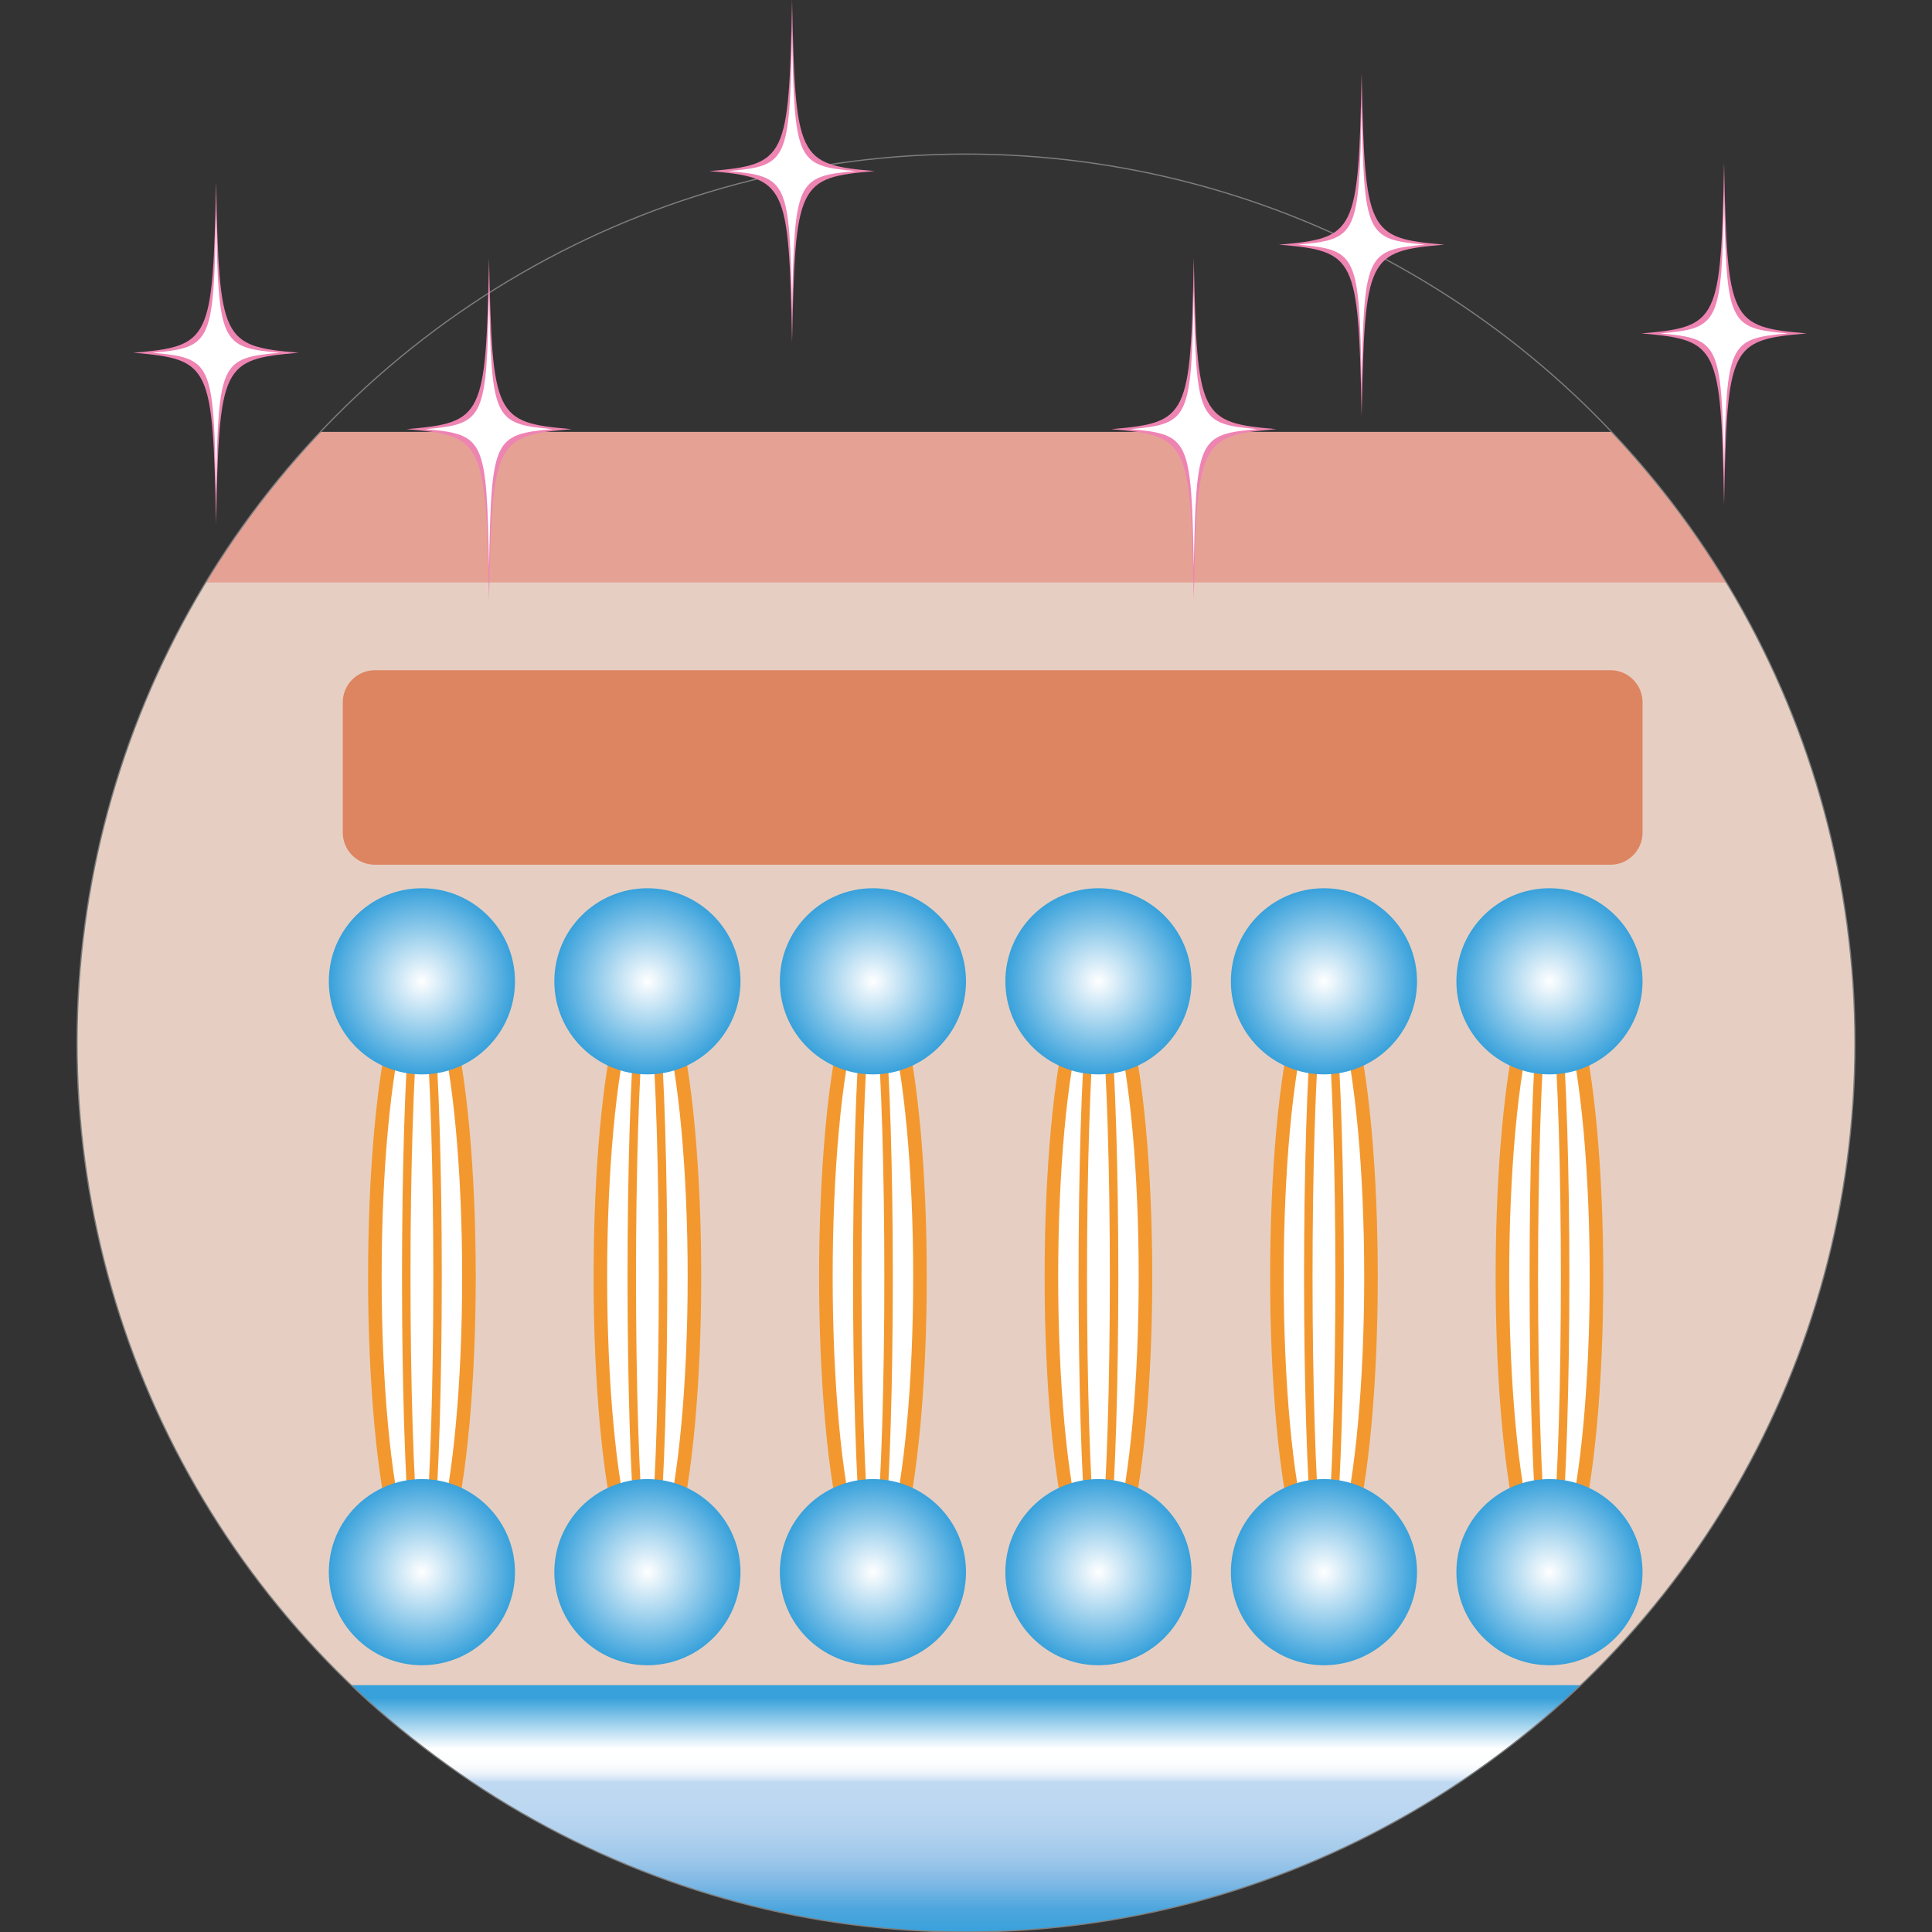
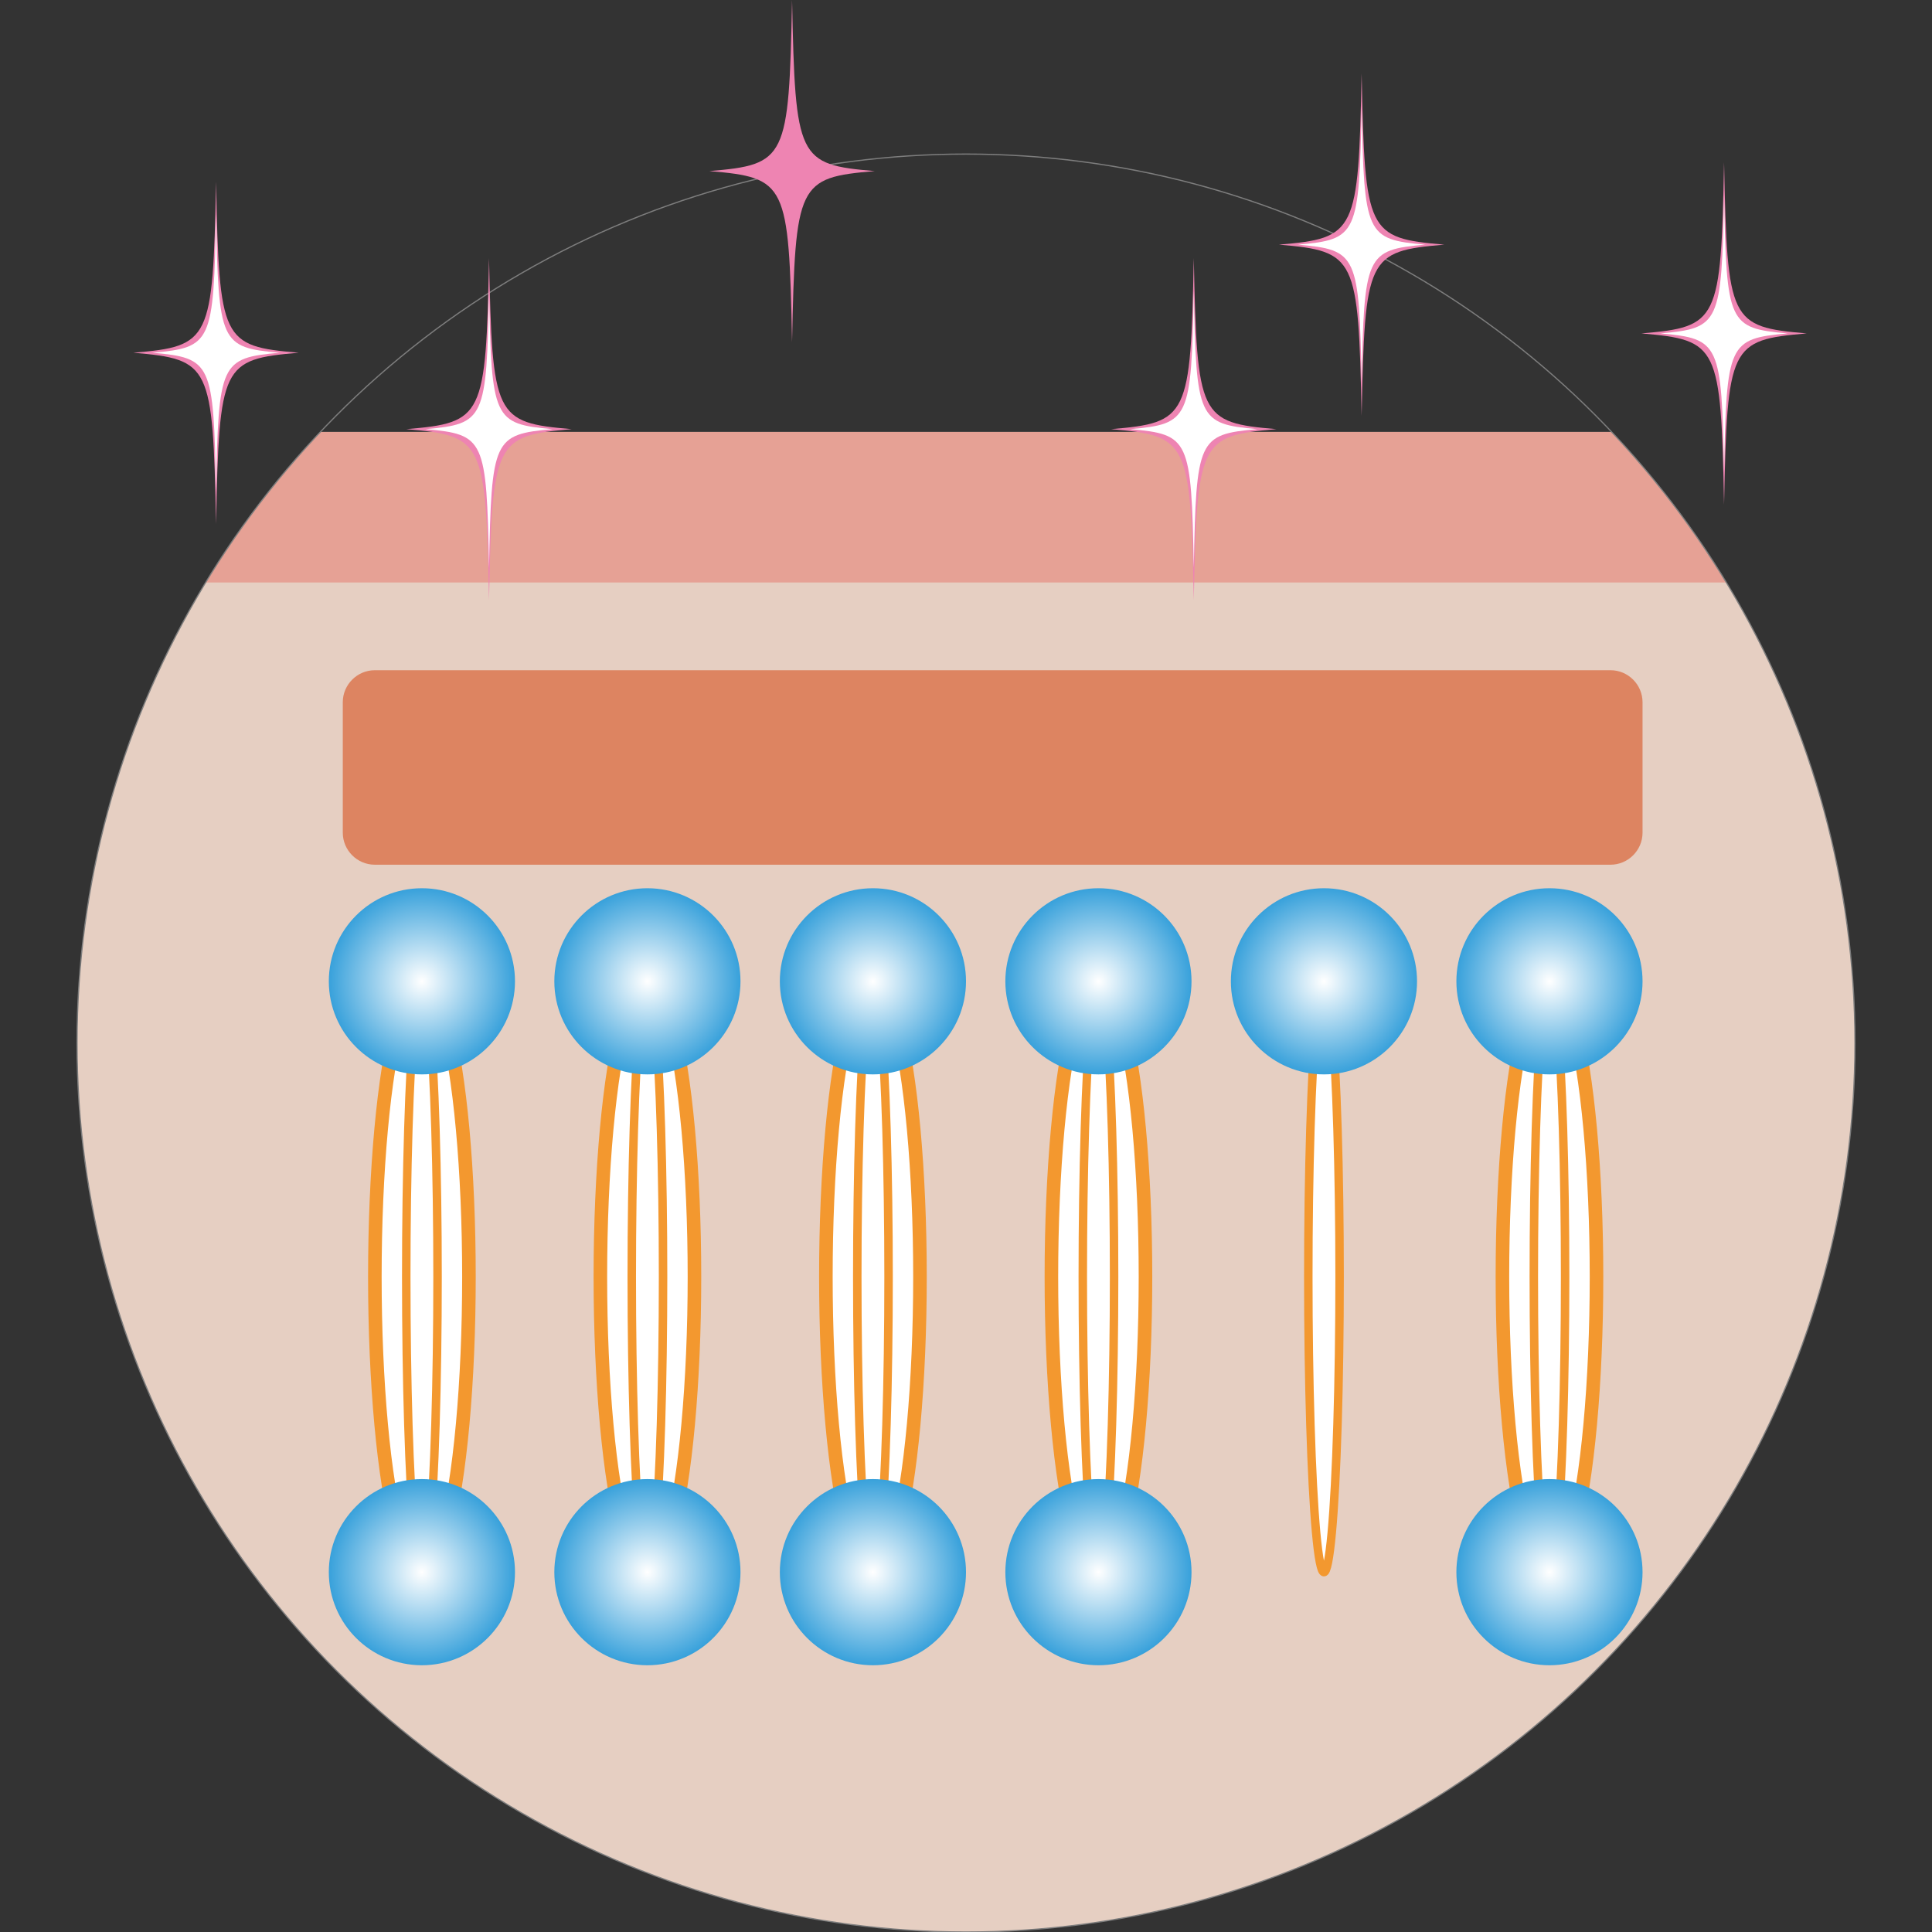
<svg xmlns="http://www.w3.org/2000/svg" xmlns:xlink="http://www.w3.org/1999/xlink" version="1.1" id="レイヤー_1" x="0px" y="0px" viewBox="0 0 400 400" style="enable-background:new 0 0 400 400;" xml:space="preserve">
  <rect x="0" y="0" width="400" height="400" fill="#333333" stroke="none" />
  <style type="text/css">
	.st0{clip-path:url(#SVGID_2_);}
	.st1{clip-path:url(#SVGID_4_);}
	.st2{fill:#E6CFC2;}
	.st3{fill:#FFFFFF;stroke:#F3982F;stroke-width:2.809;stroke-miterlimit:10;}
	.st4{fill:#FFFFFF;stroke:#F3982F;stroke-width:1.755;stroke-miterlimit:10;}
	.st5{fill:url(#SVGID_5_);}
	.st6{fill:url(#SVGID_6_);}
	.st7{fill:url(#SVGID_7_);}
	.st8{fill:url(#SVGID_8_);}
	.st9{fill:url(#SVGID_9_);}
	.st10{fill:url(#SVGID_10_);}
	.st11{fill:url(#SVGID_11_);}
	.st12{fill:url(#SVGID_12_);}
	.st13{fill:url(#SVGID_13_);}
	.st14{fill:url(#SVGID_14_);}
	.st15{fill:url(#SVGID_15_);}
	.st16{fill:url(#SVGID_16_);}
	.st17{fill:#DD8461;}
	.st18{clip-path:url(#SVGID_2_);fill:url(#SVGID_17_);}
	.st19{fill:#E6A195;}
	.st20{fill:url(#SVGID_18_);}
	.st21{fill:#FFFFFF;}
	.st22{fill:url(#SVGID_19_);}
	.st23{fill:url(#SVGID_20_);}
	.st24{fill:url(#SVGID_21_);}
	.st25{fill:url(#SVGID_22_);}
	.st26{fill:url(#SVGID_23_);}
</style>
  <g>
    <g>
      <defs>
        <circle id="SVGID_1_" cx="200" cy="215.95" r="184.05" />
      </defs>
      <clipPath id="SVGID_2_">
        <use xlink:href="#SVGID_1_" style="overflow:visible;" />
      </clipPath>
      <g class="st0">
        <defs>
          <rect id="SVGID_3_" x="-69.47" y="46.29" width="508.63" height="431.53" />
        </defs>
        <clipPath id="SVGID_4_">
          <use xlink:href="#SVGID_3_" style="overflow:visible;" />
        </clipPath>
        <g class="st1">
          <g>
            <g>
              <rect x="-69.47" y="89.43" class="st2" width="508.63" height="345.25" />
              <g>
                <g>
                  <g>
                    <g>
                      <g>
                        <ellipse class="st3" cx="134.04" cy="264.34" rx="9.74" ry="61.16" />
                        <ellipse class="st4" cx="134.04" cy="264.34" rx="3.24" ry="61.16" />
                      </g>
                      <radialGradient id="SVGID_5_" cx="134.041" cy="203.174" r="19.269" gradientUnits="userSpaceOnUse">
                        <stop offset="0" style="stop-color:#FFFFFF" />
                        <stop offset="1" style="stop-color:#38A1DB" />
                      </radialGradient>
                      <circle class="st5" cx="134.04" cy="203.17" r="19.27" />
                      <radialGradient id="SVGID_6_" cx="134.041" cy="325.499" r="19.269" gradientUnits="userSpaceOnUse">
                        <stop offset="0" style="stop-color:#FFFFFF" />
                        <stop offset="1" style="stop-color:#38A1DB" />
                      </radialGradient>
                      <circle class="st6" cx="134.04" cy="325.5" r="19.27" />
                    </g>
                    <g>
                      <g>
                        <ellipse class="st3" cx="87.35" cy="264.34" rx="9.74" ry="61.16" />
                        <ellipse class="st4" cx="87.35" cy="264.34" rx="3.24" ry="61.16" />
                      </g>
                      <radialGradient id="SVGID_7_" cx="87.35" cy="203.174" r="19.269" gradientUnits="userSpaceOnUse">
                        <stop offset="0" style="stop-color:#FFFFFF" />
                        <stop offset="1" style="stop-color:#38A1DB" />
                      </radialGradient>
                      <circle class="st7" cx="87.35" cy="203.17" r="19.27" />
                      <radialGradient id="SVGID_8_" cx="87.35" cy="325.499" r="19.269" gradientUnits="userSpaceOnUse">
                        <stop offset="0" style="stop-color:#FFFFFF" />
                        <stop offset="1" style="stop-color:#38A1DB" />
                      </radialGradient>
                      <circle class="st8" cx="87.35" cy="325.5" r="19.27" />
                    </g>
                    <g>
                      <g>
                        <ellipse class="st3" cx="227.42" cy="264.34" rx="9.74" ry="61.16" />
                        <ellipse class="st4" cx="227.42" cy="264.34" rx="3.24" ry="61.16" />
                      </g>
                      <radialGradient id="SVGID_9_" cx="227.422" cy="203.174" r="19.269" gradientUnits="userSpaceOnUse">
                        <stop offset="0" style="stop-color:#FFFFFF" />
                        <stop offset="1" style="stop-color:#38A1DB" />
                      </radialGradient>
                      <circle class="st9" cx="227.42" cy="203.17" r="19.27" />
                      <radialGradient id="SVGID_10_" cx="227.422" cy="325.499" r="19.269" gradientUnits="userSpaceOnUse">
                        <stop offset="0" style="stop-color:#FFFFFF" />
                        <stop offset="1" style="stop-color:#38A1DB" />
                      </radialGradient>
                      <circle class="st10" cx="227.42" cy="325.5" r="19.27" />
                    </g>
                    <g>
                      <g>
                        <ellipse class="st3" cx="180.73" cy="264.34" rx="9.74" ry="61.16" />
                        <ellipse class="st4" cx="180.73" cy="264.34" rx="3.24" ry="61.16" />
                      </g>
                      <radialGradient id="SVGID_11_" cx="180.731" cy="203.174" r="19.269" gradientUnits="userSpaceOnUse">
                        <stop offset="0" style="stop-color:#FFFFFF" />
                        <stop offset="1" style="stop-color:#38A1DB" />
                      </radialGradient>
                      <circle class="st11" cx="180.73" cy="203.17" r="19.27" />
                      <radialGradient id="SVGID_12_" cx="180.731" cy="325.499" r="19.269" gradientUnits="userSpaceOnUse">
                        <stop offset="0" style="stop-color:#FFFFFF" />
                        <stop offset="1" style="stop-color:#38A1DB" />
                      </radialGradient>
                      <circle class="st12" cx="180.73" cy="325.5" r="19.27" />
                    </g>
                    <g>
                      <g>
-                         <ellipse class="st3" cx="274.11" cy="264.34" rx="9.74" ry="61.16" />
                        <ellipse class="st4" cx="274.11" cy="264.34" rx="3.24" ry="61.16" />
                      </g>
                      <radialGradient id="SVGID_13_" cx="274.113" cy="203.174" r="19.269" gradientUnits="userSpaceOnUse">
                        <stop offset="0" style="stop-color:#FFFFFF" />
                        <stop offset="1" style="stop-color:#38A1DB" />
                      </radialGradient>
                      <circle class="st13" cx="274.11" cy="203.17" r="19.27" />
                      <radialGradient id="SVGID_14_" cx="274.113" cy="325.499" r="19.269" gradientUnits="userSpaceOnUse">
                        <stop offset="0" style="stop-color:#FFFFFF" />
                        <stop offset="1" style="stop-color:#38A1DB" />
                      </radialGradient>
-                       <circle class="st14" cx="274.11" cy="325.5" r="19.27" />
                    </g>
                    <g>
                      <g>
                        <ellipse class="st3" cx="320.8" cy="264.34" rx="9.74" ry="61.16" />
                        <ellipse class="st4" cx="320.8" cy="264.34" rx="3.24" ry="61.16" />
                      </g>
                      <radialGradient id="SVGID_15_" cx="320.804" cy="203.174" r="19.269" gradientUnits="userSpaceOnUse">
                        <stop offset="0" style="stop-color:#FFFFFF" />
                        <stop offset="1" style="stop-color:#38A1DB" />
                      </radialGradient>
                      <circle class="st15" cx="320.8" cy="203.17" r="19.27" />
                      <radialGradient id="SVGID_16_" cx="320.804" cy="325.499" r="19.269" gradientUnits="userSpaceOnUse">
                        <stop offset="0" style="stop-color:#FFFFFF" />
                        <stop offset="1" style="stop-color:#38A1DB" />
                      </radialGradient>
                      <circle class="st16" cx="320.8" cy="325.5" r="19.27" />
                    </g>
                  </g>
                </g>
              </g>
            </g>
          </g>
        </g>
      </g>
      <g class="st0">
        <path class="st17" d="M340.07,172.4c0,3.65-2.99,6.63-6.63,6.63H77.6c-3.65,0-6.63-2.99-6.63-6.63v-27.01     c0-3.65,2.99-6.63,6.63-6.63h255.84c3.65,0,6.63,2.99,6.63,6.63V172.4z" />
      </g>
      <linearGradient id="SVGID_17_" gradientUnits="userSpaceOnUse" x1="204.077" y1="400.236" x2="204.077" y2="348.892">
        <stop offset="0" style="stop-color:#38A1DB" />
        <stop offset="0.099" style="stop-color:#4DA6DD" />
        <stop offset="0.102" style="stop-color:#4FA7DE" />
        <stop offset="0.199" style="stop-color:#7EB8E5" />
        <stop offset="0.297" style="stop-color:#9DC7EA" />
        <stop offset="0.397" style="stop-color:#B1D1EE" />
        <stop offset="0.5" style="stop-color:#BCD7F1" />
        <stop offset="0.608" style="stop-color:#C0D9F2" />
        <stop offset="0.623" style="stop-color:#D6E6F7" />
        <stop offset="0.64" style="stop-color:#E8F1FA" />
        <stop offset="0.661" style="stop-color:#F5F9FD" />
        <stop offset="0.687" style="stop-color:#FDFEFF" />
        <stop offset="0.744" style="stop-color:#FFFFFF" />
        <stop offset="0.948" style="stop-color:#38A1DB" />
      </linearGradient>
-       <rect x="-45.76" y="348.89" class="st18" width="499.67" height="51.34" />
      <g class="st0">
        <g>
          <rect x="-45.76" y="89.43" class="st19" width="499.67" height="31.17" />
        </g>
      </g>
      <use xlink:href="#SVGID_1_" style="overflow:visible;fill:none;stroke:#7D7D7D;stroke-width:0.25;stroke-miterlimit:10;" />
    </g>
    <g>
      <linearGradient id="SVGID_18_" gradientUnits="userSpaceOnUse" x1="363.298" y1="365.322" x2="398.802" y2="365.322" gradientTransform="matrix(0.371 0 0 0.371 -183.766 -84.984)">
        <stop offset="0" style="stop-color:#EE84B2" />
        <stop offset="0.291" style="stop-color:#F9D7E6" />
        <stop offset="0.564" style="stop-color:#EE84B2" />
        <stop offset="0.77" style="stop-color:#F4B6D1" />
        <stop offset="1" style="stop-color:#EE84B2" />
      </linearGradient>
      <path class="st20" d="M299.02,50.65c-15.92,1.36-16.45,2.47-17.11,35.44c-0.66-32.97-1.19-34.07-17.11-35.44    c15.92-1.35,16.45-2.46,17.11-35.42C282.57,48.19,283.1,49.3,299.02,50.65z" />
      <path class="st21" d="M295.04,50.65c-12.22,1.1-12.63,1.99-13.13,28.67c-0.51-26.68-0.91-27.57-13.14-28.67    C281,49.56,281.4,48.67,281.91,22C282.41,48.67,282.82,49.56,295.04,50.65z" />
    </g>
    <g>
      <linearGradient id="SVGID_19_" gradientUnits="userSpaceOnUse" x1="45.713" y1="324.296" x2="81.217" y2="324.296" gradientTransform="matrix(0.371 0 0 0.371 -183.766 -84.984)">
        <stop offset="0" style="stop-color:#EE84B2" />
        <stop offset="0.291" style="stop-color:#F9D7E6" />
        <stop offset="0.564" style="stop-color:#EE84B2" />
        <stop offset="0.77" style="stop-color:#F4B6D1" />
        <stop offset="1" style="stop-color:#EE84B2" />
      </linearGradient>
      <path class="st22" d="M181.1,35.42c-15.92,1.36-16.45,2.47-17.11,35.44c-0.66-32.97-1.19-34.07-17.11-35.44    c15.92-1.35,16.45-2.46,17.11-35.42C164.65,32.96,165.18,34.07,181.1,35.42z" />
-       <path class="st21" d="M177.12,35.42c-12.22,1.1-12.63,1.99-13.13,28.67c-0.51-26.68-0.91-27.57-13.14-28.67    c12.23-1.09,12.63-1.99,13.14-28.65C164.49,33.43,164.9,34.33,177.12,35.42z" />
    </g>
    <g>
      <linearGradient id="SVGID_20_" gradientUnits="userSpaceOnUse" x1="269.705" y1="468.205" x2="305.209" y2="468.205" gradientTransform="matrix(0.371 0 0 0.371 -183.766 -84.984)">
        <stop offset="0" style="stop-color:#EE84B2" />
        <stop offset="0.291" style="stop-color:#F9D7E6" />
        <stop offset="0.564" style="stop-color:#EE84B2" />
        <stop offset="0.77" style="stop-color:#F4B6D1" />
        <stop offset="1" style="stop-color:#EE84B2" />
      </linearGradient>
      <path class="st23" d="M264.27,88.85c-15.92,1.36-16.45,2.47-17.11,35.44c-0.66-32.97-1.19-34.07-17.11-35.44    c15.92-1.35,16.45-2.46,17.11-35.42C247.82,86.39,248.35,87.5,264.27,88.85z" />
      <path class="st21" d="M260.29,88.85c-12.22,1.1-12.63,1.99-13.13,28.67c-0.51-26.68-0.91-27.57-13.14-28.67    c12.23-1.09,12.63-1.99,13.14-28.65C247.66,86.87,248.07,87.76,260.29,88.85z" />
    </g>
    <g>
      <linearGradient id="SVGID_21_" gradientUnits="userSpaceOnUse" x1="565.397" y1="414.828" x2="600.901" y2="414.828" gradientTransform="matrix(0.371 0 0 0.371 -183.766 -84.984)">
        <stop offset="0" style="stop-color:#EE84B2" />
        <stop offset="0.291" style="stop-color:#F9D7E6" />
        <stop offset="0.564" style="stop-color:#EE84B2" />
        <stop offset="0.77" style="stop-color:#F4B6D1" />
        <stop offset="1" style="stop-color:#EE84B2" />
      </linearGradient>
      <path class="st24" d="M374.06,69.03c-15.92,1.36-16.45,2.47-17.11,35.44c-0.66-32.97-1.19-34.07-17.11-35.44    c15.92-1.35,16.45-2.46,17.11-35.42C357.61,66.58,358.14,67.68,374.06,69.03z" />
      <path class="st21" d="M370.08,69.03c-12.22,1.1-12.63,1.99-13.13,28.67c-0.51-26.68-0.91-27.57-13.14-28.67    c12.23-1.09,12.63-1.99,13.14-28.65C357.45,67.05,357.86,67.94,370.08,69.03z" />
    </g>
    <g>
      <linearGradient id="SVGID_22_" gradientUnits="userSpaceOnUse" x1="-123.26" y1="468.204" x2="-87.757" y2="468.204" gradientTransform="matrix(0.371 0 0 0.371 -183.766 -84.984)">
        <stop offset="0" style="stop-color:#EE84B2" />
        <stop offset="0.291" style="stop-color:#F9D7E6" />
        <stop offset="0.564" style="stop-color:#EE84B2" />
        <stop offset="0.77" style="stop-color:#F4B6D1" />
        <stop offset="1" style="stop-color:#EE84B2" />
      </linearGradient>
      <path class="st25" d="M118.36,88.85c-15.92,1.36-16.45,2.47-17.11,35.44c-0.66-32.97-1.19-34.07-17.11-35.44    c15.92-1.35,16.45-2.46,17.11-35.42C101.91,86.39,102.44,87.5,118.36,88.85z" />
      <path class="st21" d="M114.38,88.85c-12.22,1.1-12.63,1.99-13.13,28.67c-0.51-26.68-0.91-27.57-13.14-28.67    c12.23-1.09,12.63-1.99,13.14-28.65C101.75,86.87,102.16,87.76,114.38,88.85z" />
    </g>
    <g>
      <linearGradient id="SVGID_23_" gradientUnits="userSpaceOnUse" x1="-275.468" y1="425.598" x2="-239.964" y2="425.598" gradientTransform="matrix(0.371 0 0 0.371 -183.766 -84.984)">
        <stop offset="0" style="stop-color:#EE84B2" />
        <stop offset="0.291" style="stop-color:#F9D7E6" />
        <stop offset="0.564" style="stop-color:#EE84B2" />
        <stop offset="0.77" style="stop-color:#F4B6D1" />
        <stop offset="1" style="stop-color:#EE84B2" />
      </linearGradient>
      <path class="st26" d="M61.84,73.03c-15.92,1.36-16.45,2.47-17.11,35.44c-0.66-32.97-1.19-34.07-17.11-35.44    c15.92-1.35,16.45-2.46,17.11-35.42C45.39,70.57,45.92,71.68,61.84,73.03z" />
      <path class="st21" d="M57.86,73.03c-12.22,1.1-12.63,1.99-13.13,28.67c-0.51-26.68-0.91-27.57-13.14-28.67    c12.23-1.09,12.63-1.99,13.14-28.65C45.23,71.05,45.64,71.94,57.86,73.03z" />
    </g>
  </g>
</svg>